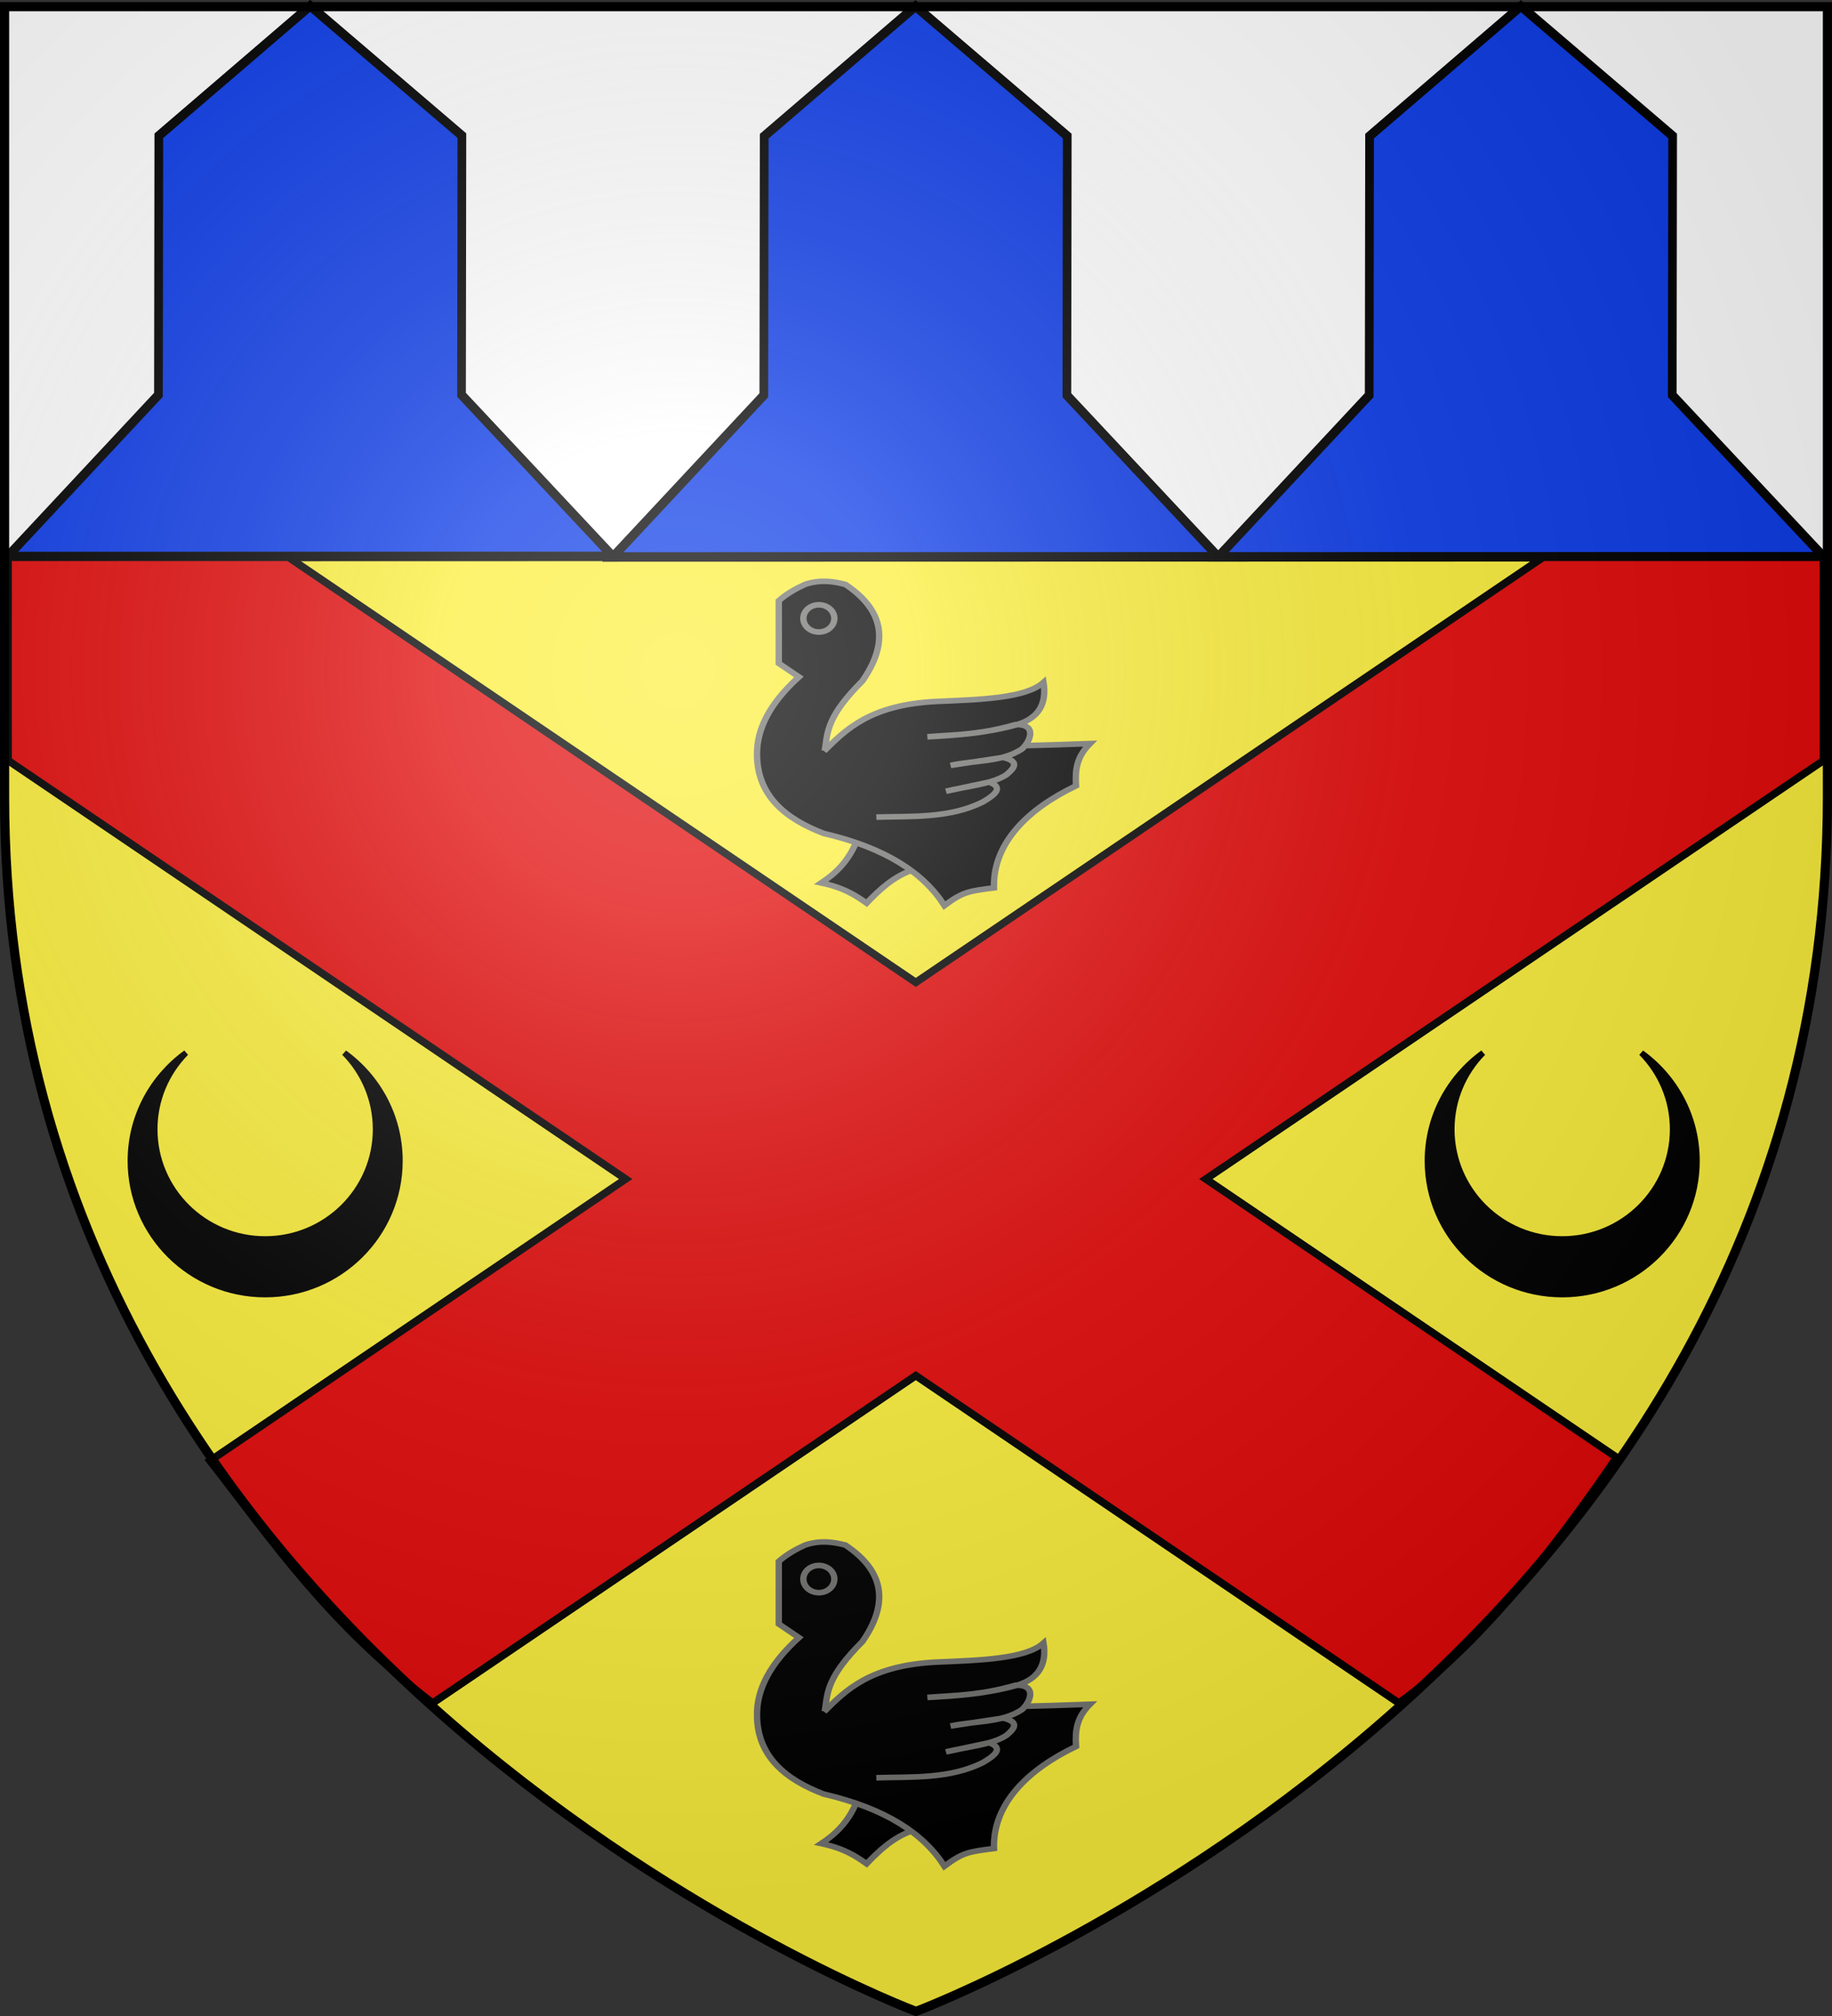
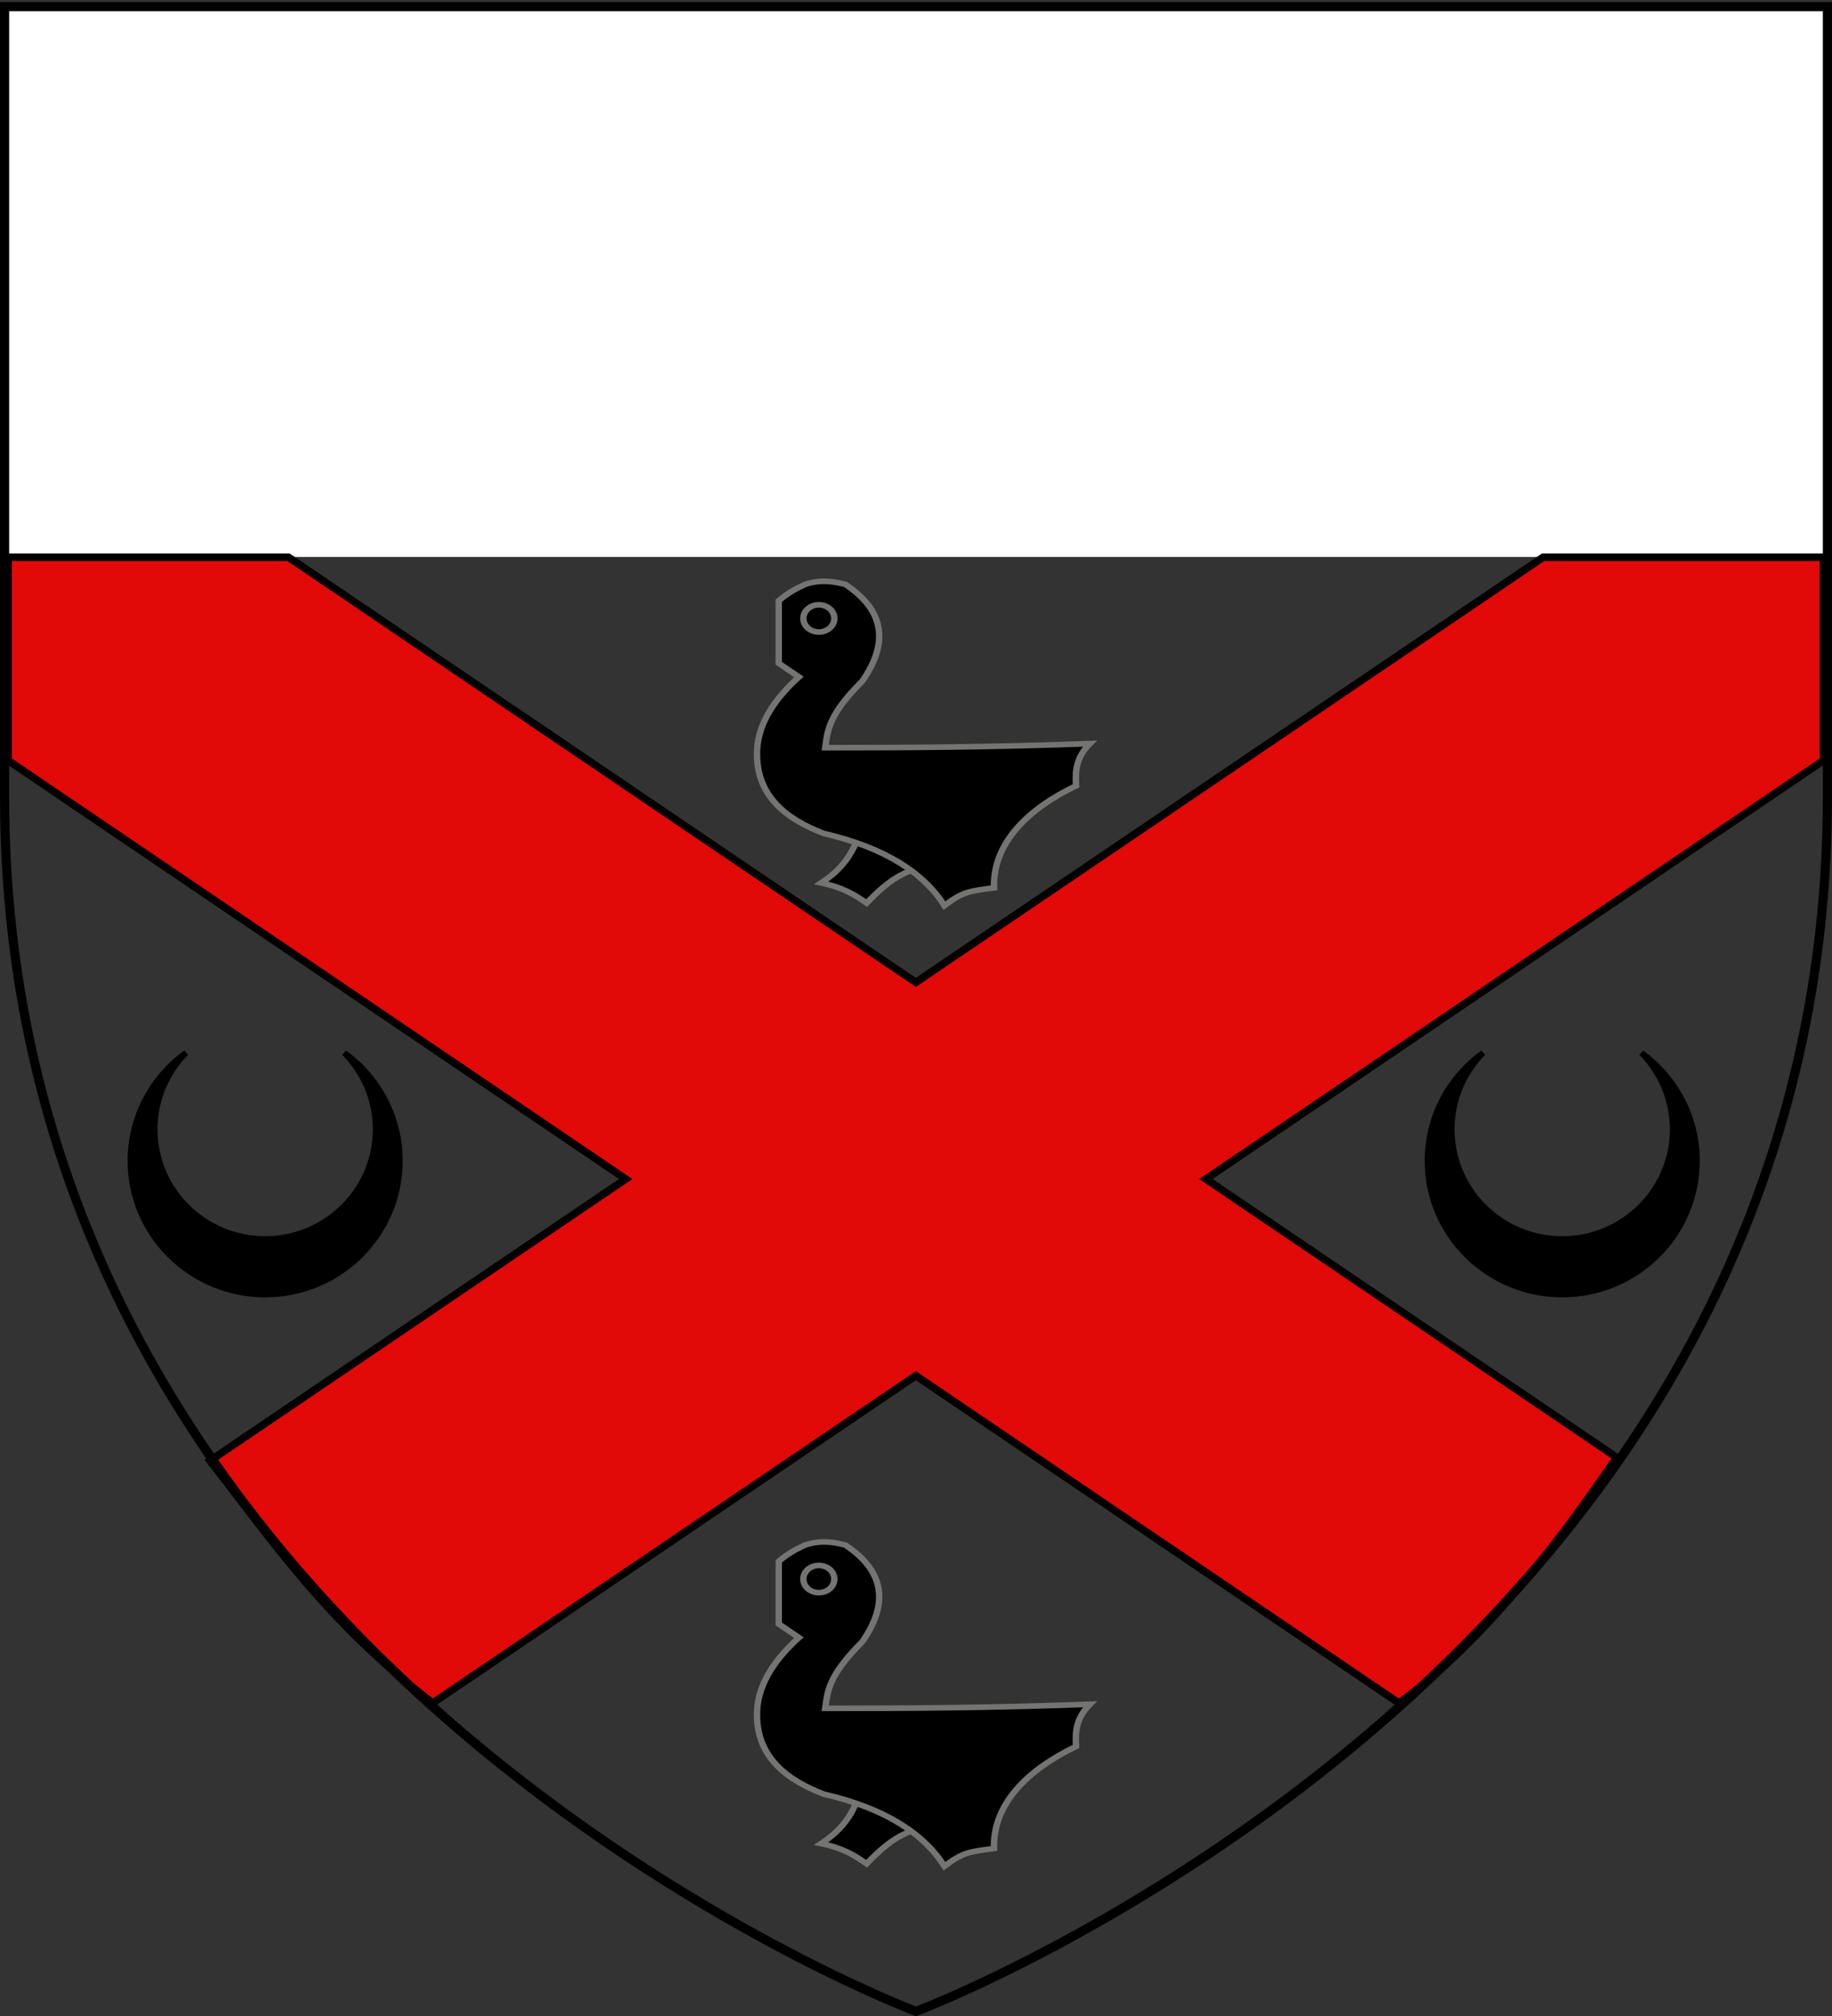
<svg xmlns="http://www.w3.org/2000/svg" xmlns:xlink="http://www.w3.org/1999/xlink" width="600" height="660" version="1.0">
  <rect width="100%" height="100%" fill="#333333" stroke="none" />
  <defs>
    <linearGradient id="b">
      <stop offset="0" style="stop-color:white;stop-opacity:.314" />
      <stop offset=".19" style="stop-color:white;stop-opacity:.251" />
      <stop offset=".6" style="stop-color:#6b6b6b;stop-opacity:.125" />
      <stop offset="1" style="stop-color:black;stop-opacity:.125" />
    </linearGradient>
    <linearGradient id="a">
      <stop offset="0" style="stop-color:#fd0000;stop-opacity:1" />
      <stop offset=".5" style="stop-color:#e77275;stop-opacity:.659" />
      <stop offset="1" style="stop-color:black;stop-opacity:.323" />
    </linearGradient>
    <linearGradient id="c">
      <stop offset="0" style="stop-color:#fff;stop-opacity:1" />
      <stop offset="1" style="stop-color:#fff;stop-opacity:1" />
    </linearGradient>
    <radialGradient xlink:href="#b" id="f" cx="221.445" cy="226.331" r="300" fx="221.445" fy="226.331" gradientTransform="matrix(1.353 0 0 1.349 -77.63 -85.747)" gradientUnits="userSpaceOnUse" />
  </defs>
  <g style="display:inline">
-     <path d="M300 658.5s298.5-112.32 298.5-397.772V2.176H1.5v258.552C1.5 546.18 300 658.5 300 658.5z" style="fill:#fcef3c;fill-opacity:1;fill-rule:evenodd;stroke:none;stroke-width:1px;stroke-linecap:butt;stroke-linejoin:miter;stroke-opacity:1" />
    <g style="stroke:#000;stroke-width:2.565;stroke-miterlimit:4;stroke-dasharray:none;stroke-opacity:1">
      <g style="stroke:#000;stroke-width:4.693;stroke-miterlimit:4;stroke-dasharray:none;stroke-opacity:1">
        <g style="stroke:#000;stroke-width:1.468;stroke-miterlimit:4;stroke-dasharray:none;stroke-opacity:1">
          <path stroke="none" d="M197.878 412.362h311.55v85h-311.55v-85z" style="fill:#fff;fill-opacity:1;stroke:none;stroke-width:1.472;stroke-opacity:1" transform="matrix(-1.939 0 0 2.12 985.298 -872.078)" />
          <g style="fill:#0d3ce8;fill-opacity:1;stroke:#000;stroke-width:1.468;stroke-miterlimit:4;stroke-dasharray:none;stroke-opacity:1">
-             <path d="m226.63 367.398 25.627-20.036 25.562 20.063.064 39.997 25.5 24.976-102.252-.022 25.563-24.956-.064-40.022zM328.881 367.412l25.627-20.036 25.562 20.063.064 39.997 25.5 24.976-102.252-.022 25.563-24.956-.064-40.022zM431.132 367.348l25.627-20.036 25.563 20.063.063 39.997 25.5 24.976-102.252-.022 25.563-24.956-.064-40.022z" style="fill:#0d3ce8;fill-opacity:1;stroke:#000;stroke-width:1.468;stroke-miterlimit:4;stroke-dasharray:none;stroke-opacity:1" transform="matrix(-1.939 0 0 2.12 987.237 -734.374)" />
-           </g>
+             </g>
        </g>
      </g>
    </g>
  </g>
  <g style="fill:#e20909">
    <g style="fill:#e20909">
      <g style="fill:#e20909;display:inline">
        <path d="M1.233 1.92v66.52l203.275 137.022-136.825 92.23c20.732 26.443 38.541 52.886 73.3 79.328L300 269.83l159.017 107.19c25.577-18.366 49.016-47.418 71.664-80.43l-135.19-91.128L598.768 68.44V1.92h-92.301L300 141.094 93.534 1.92H1.233z" style="opacity:1;fill:#e20909;fill-opacity:1;fill-rule:evenodd;stroke:#000;stroke-width:2.471;stroke-linecap:butt;stroke-linejoin:miter;stroke-miterlimit:4;stroke-dasharray:none;stroke-opacity:1;display:inline" transform="matrix(.995 0 0 1 1.429 180.53)" />
      </g>
    </g>
  </g>
  <g style="fill:#000;fill-opacity:1;stroke:#747572;stroke-opacity:1">
    <g id="d" style="fill:#000;fill-opacity:1;stroke:#747572;stroke-opacity:1;display:inline">
      <path d="M-143.977 278.607c-3.567 9.659-9.168 15.76-15.529 20.53 10.376 2.517 15.384 6.376 20.267 10.266 5.834-6.878 11.933-13.423 20.53-16.846l.264-13.687-25.532-.263z" style="fill:#000;fill-opacity:1;fill-rule:evenodd;stroke:#747572;stroke-width:2.848;stroke-linecap:butt;stroke-linejoin:miter;stroke-miterlimit:4;stroke-dasharray:none;stroke-opacity:1" transform="matrix(.733 0 0 .644 385.882 410.904)" />
      <path d="M-178.483 155.68c3.92-3.881 7.84-6.244 11.76-8.3 6.859-2.59 12.514-1.568 17.987 0 17.877 13.495 19.24 30.088 7.61 49.117-15.363 17.442-15.557 25.404-16.603 33.898 37.336.007 75.49-.26 118.297-2.076-5.844 6.649-6.691 13.027-6.227 21.446-21.499 11.734-37.238 29.115-36.665 51.885-11.647 1.67-13.968 2.124-22.137 8.993-9.307-16.562-26.219-29.32-53.96-36.665-16.147-7.057-30.589-18.776-29.747-42.2.514-14.312 8.492-26.884 18.678-37.357l-8.993-6.917V155.68z" style="fill:#000;fill-opacity:1;fill-rule:evenodd;stroke:#747572;stroke-width:2.848;stroke-linecap:butt;stroke-linejoin:miter;stroke-miterlimit:4;stroke-dasharray:none;stroke-opacity:1" transform="matrix(.733 0 0 .644 385.882 410.904)" />
      <path d="M-155.654 164.674a6.918 6.918 0 1 1-13.836 0 6.918 6.918 0 1 1 13.836 0z" style="fill:#000;fill-opacity:1;fill-rule:nonzero;stroke:#747572;stroke-width:2.848;stroke-linecap:butt;stroke-linejoin:miter;marker:none;marker-start:none;marker-mid:none;marker-end:none;stroke-miterlimit:4;stroke-dasharray:none;stroke-dashoffset:0;stroke-opacity:1;visibility:visible;display:inline;overflow:visible" transform="matrix(.733 0 0 .644 387.348 410.904)" />
-       <path d="M-158.235 232.123c9.673-10.944 20.64-23.617 50.315-25.25 19.6-.949 39.726-1.574 47.734-9.684 1.497 10.704-2.03 18.11-11.76 21.445-13.157 4.26-26.623 5.424-40.125 6.226 12.183-1.182 22.672-.792 39.432-6.226 9.749-.277 6.688 8.464 2.768 12.453-9.06 6.791-21.179 5.629-31.823 8.301l23.521-4.053c7.66 2.116 4.785 5.57 1.35 8.862-6.654 4.843-17.705 5.756-26.946 8.335l19.238-4.643c6.895 2.705 2.422 6.623-2.669 10.012-14.835 8.523-31.99 7.248-47.7 7.775" style="fill:#000;fill-opacity:1;fill-rule:evenodd;stroke:#747572;stroke-width:2.848;stroke-linecap:butt;stroke-linejoin:miter;stroke-miterlimit:4;stroke-dasharray:none;stroke-opacity:1" transform="matrix(.733 0 0 .644 385.882 410.904)" />
    </g>
  </g>
  <use xlink:href="#d" width="600" height="660" transform="translate(0 -314.496)" />
  <g id="e" style="fill:#000">
    <g style="fill:#000;display:inline">
      <g style="fill:#000">
        <path d="M240.917 190.532c17.471 12.732 28.844 33.337 28.844 56.593 0 38.64-31.36 70-70 70s-70-31.36-70-70c0-23.256 11.373-43.861 28.844-56.593-10.085 10.358-16.313 24.475-16.313 40.062 0 31.73 25.739 57.5 57.47 57.5 31.73 0 57.468-25.77 57.468-57.5 0-15.587-6.228-29.704-16.313-40.062z" style="fill:#000;fill-opacity:1;stroke:#000;stroke-width:3;stroke-linejoin:miter;stroke-miterlimit:4;stroke-dasharray:none;stroke-dashoffset:0;stroke-opacity:1;display:inline" transform="matrix(.63 0 0 .625 -39.009 225.591)" />
      </g>
    </g>
  </g>
  <use xlink:href="#e" width="600" height="660" transform="translate(424.8)" />
-   <path d="M300 658.5s298.5-112.32 298.5-397.772V2.176H1.5v258.552C1.5 546.18 300 658.5 300 658.5z" style="opacity:1;fill:url(#f);fill-opacity:1;fill-rule:evenodd;stroke:none;stroke-width:1px;stroke-linecap:butt;stroke-linejoin:miter;stroke-opacity:1" />
  <path d="M300 658.5S1.5 546.18 1.5 260.728V2.176h597v258.552C598.5 546.18 300 658.5 300 658.5z" style="opacity:1;fill:none;fill-opacity:1;fill-rule:evenodd;stroke:#000;stroke-width:3;stroke-linecap:butt;stroke-linejoin:miter;stroke-miterlimit:4;stroke-dasharray:none;stroke-opacity:1" />
</svg>